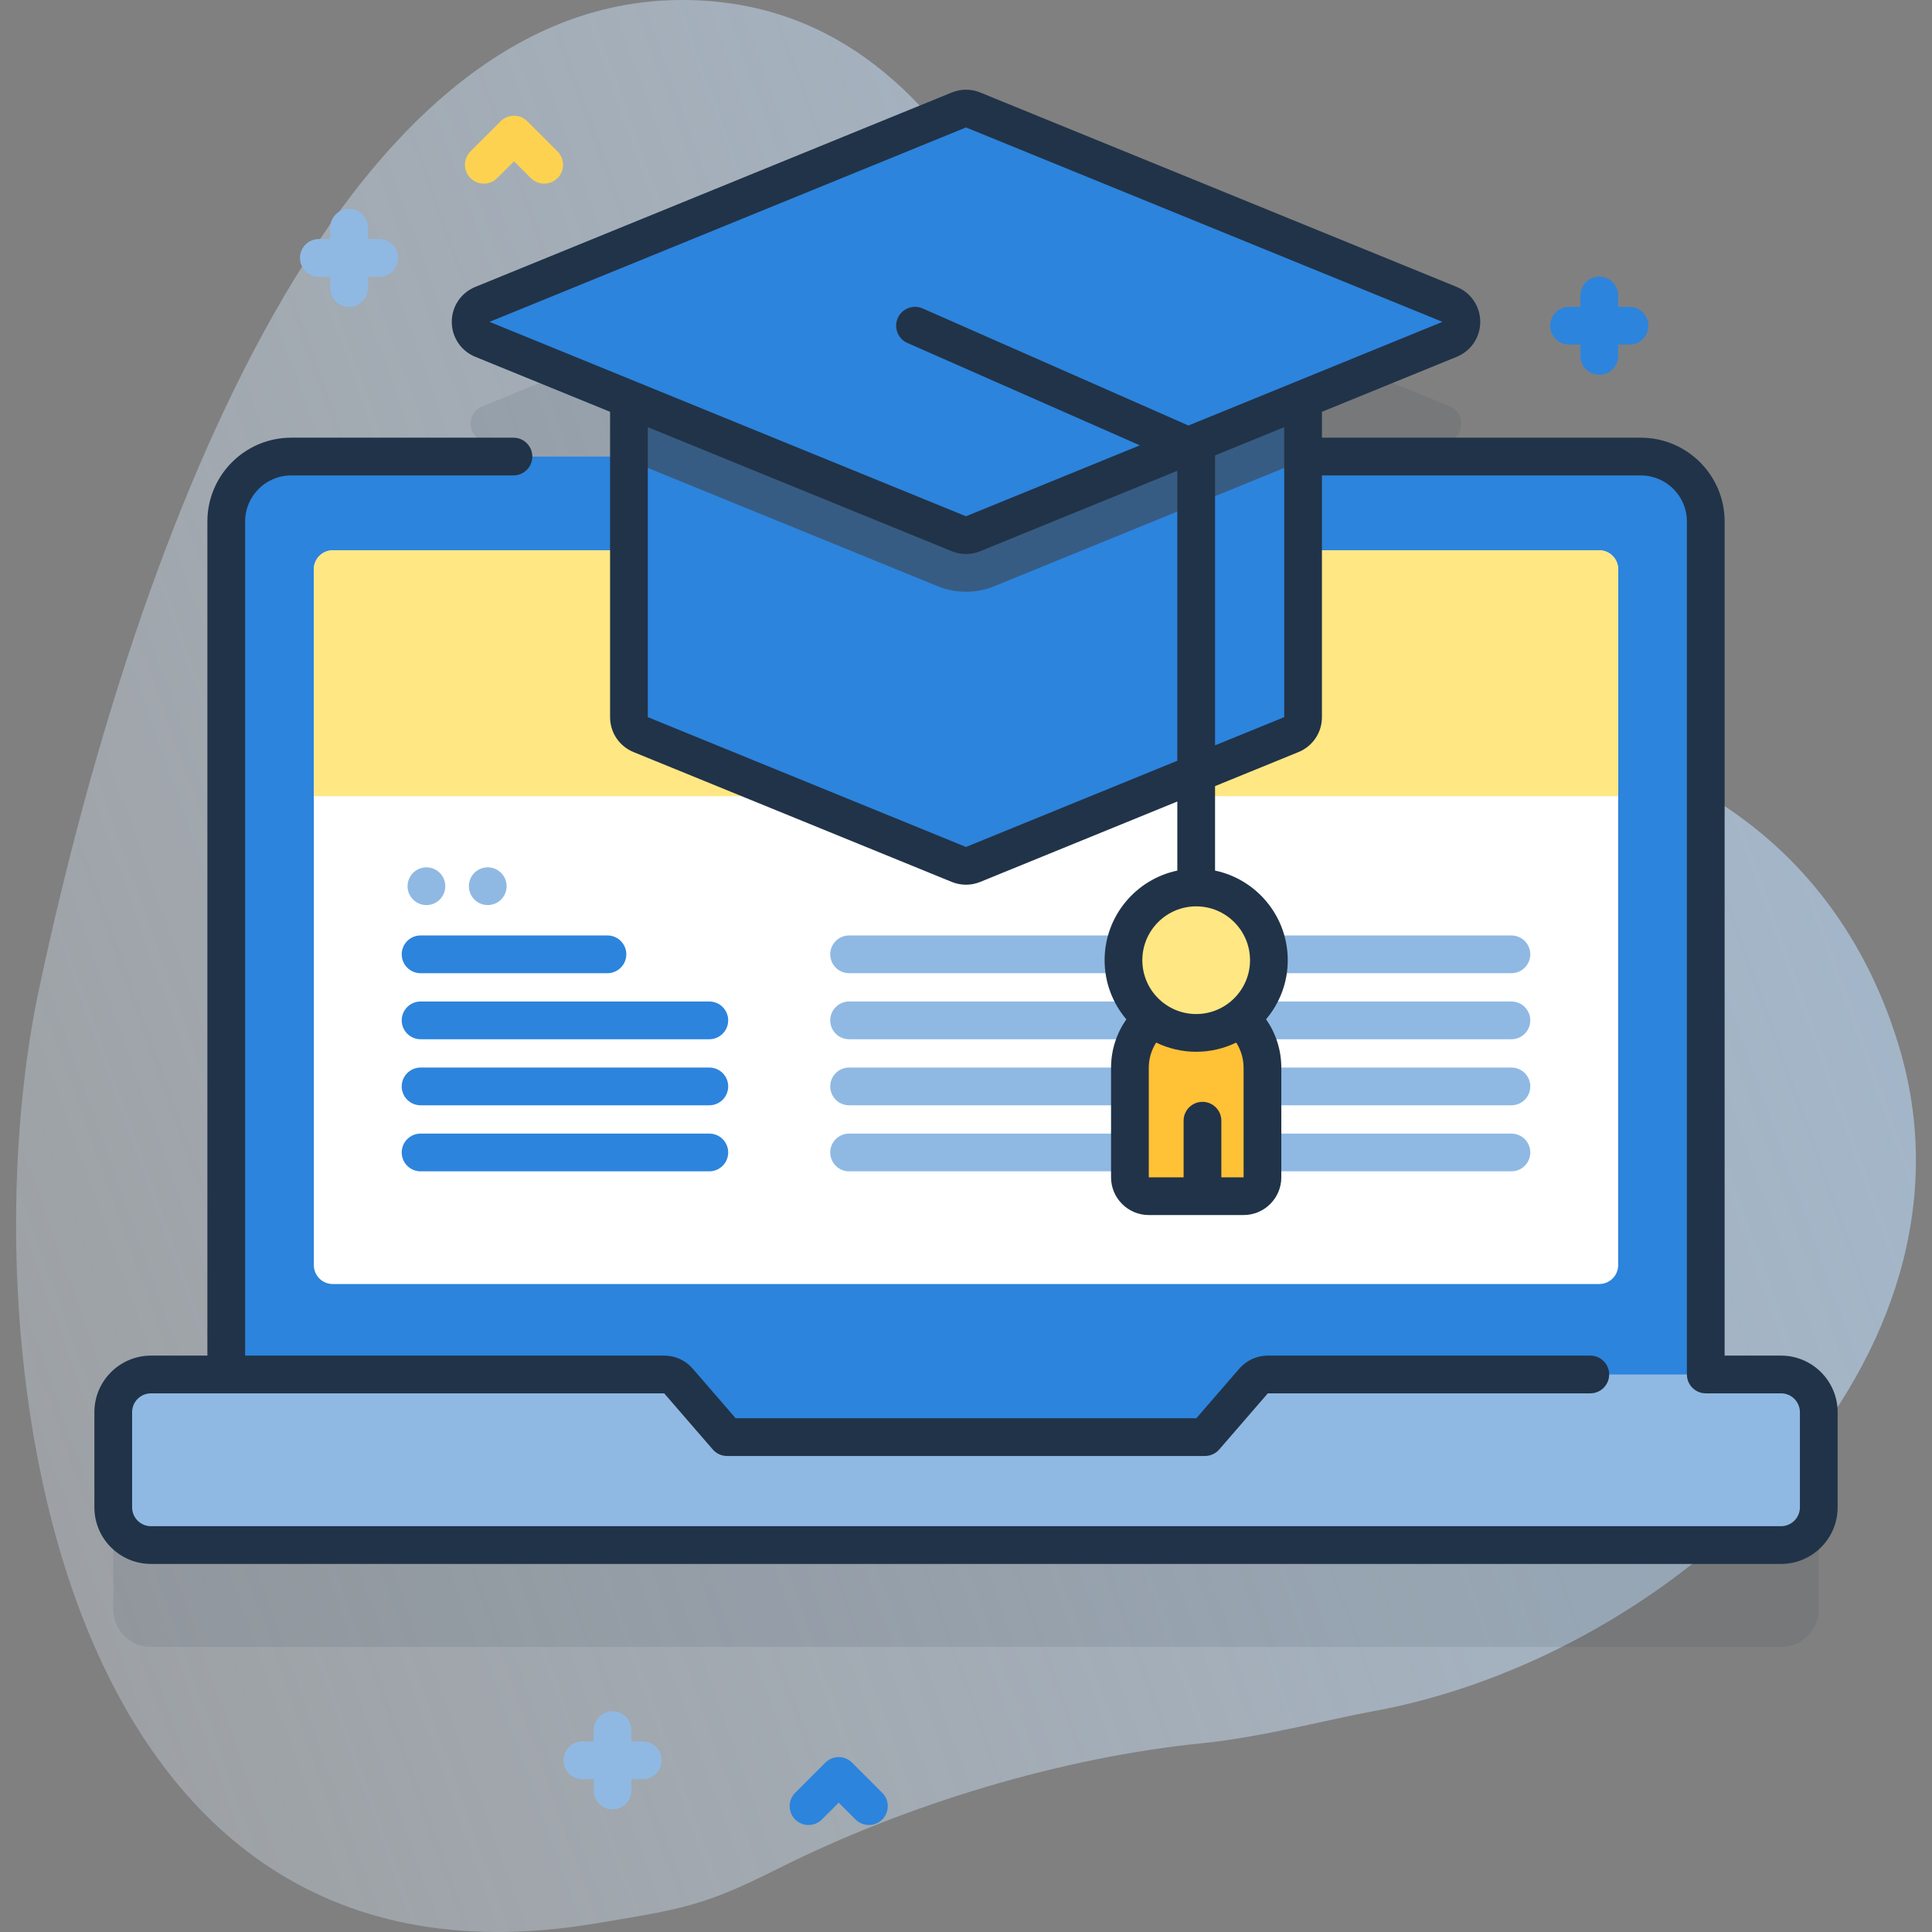
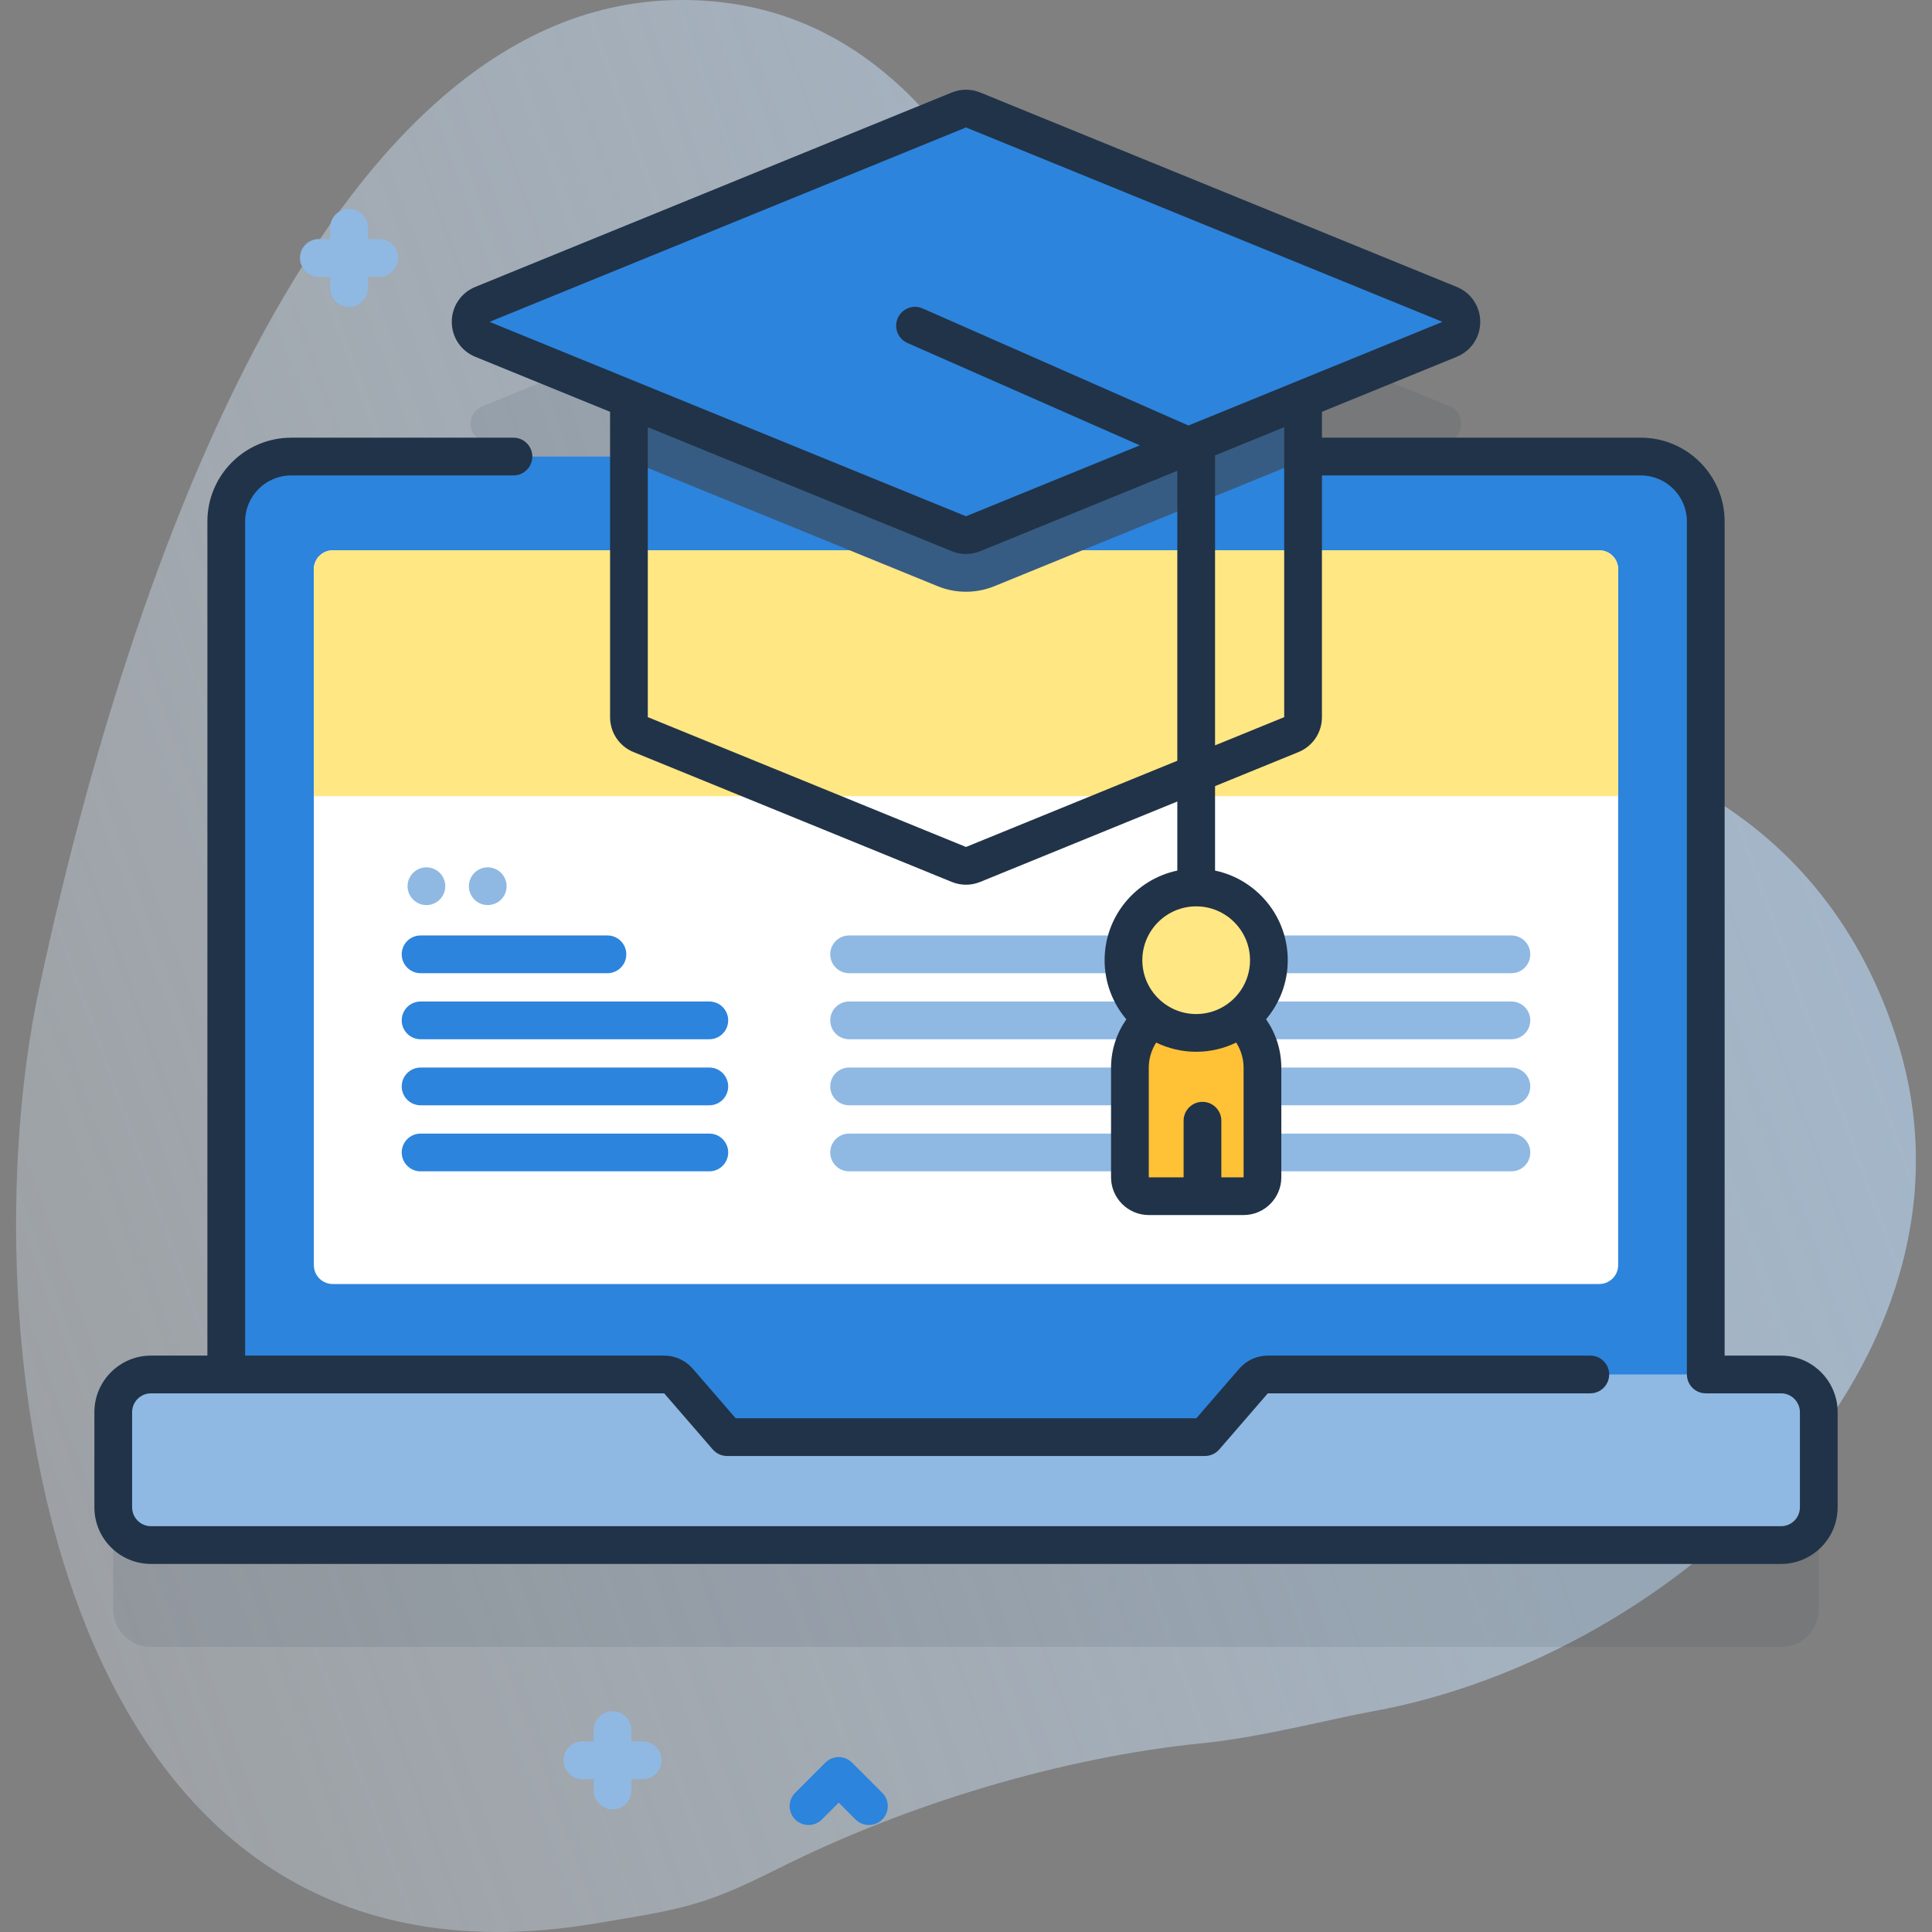
<svg xmlns="http://www.w3.org/2000/svg" id="Capa_1" enable-background="new 0 0 512 512" height="130" viewBox="0 0 512 512" width="130">
  <rect x="0" y="0" width="512" height="512" fill="#808080" stroke="none" />
  <linearGradient id="SVGID_1_" gradientTransform="matrix(0 -1 1 0 1064 -552)" gradientUnits="userSpaceOnUse" x1="-548.383" x2="-1032.841" y1="-151.739" y2="-1506.137">
    <stop offset="0" stop-color="#8fb9e3" />
    <stop offset="1" stop-color="#fff" stop-opacity="0" />
  </linearGradient>
  <g>
    <g>
      <path d="m180.252.001c-100.63.534-151.151 173.599-170.006 262.559-18.855 88.961.847 271.458 147.096 247.249 23.64-3.913 29.158-4.715 48.645-14.497 34.685-17.411 75.734-29.661 112.83-33.359 15.211-1.516 34.445-6.538 44.624-8.368 81.626-14.679 164.928-93.76 139.709-176.622-18.939-62.228-74.428-87.278-129.998-83.834-30.518 1.891-62.997-16.011-69.51-35.788-21.214-64.417-45.612-157.752-123.39-157.34z" fill="url(#SVGID_1_)" />
    </g>
    <g>
      <path d="m254.111 56.145-126.275 51.521c-4.148 1.692-4.148 7.566 0 9.259l126.275 51.521c1.211.494 2.567.494 3.778 0l126.275-51.521c4.148-1.692 4.148-7.566 0-9.259l-126.275-51.521c-1.211-.494-2.567-.494-3.778 0z" fill="#213348" opacity=".1" />
      <path d="m481.99 401.25v25.21c0 5.52-4.47 10-10 10h-431.98c-5.53 0-10-4.48-10-10v-25.21c0-5.52 4.47-10 10-10h136.005c1.451 0 2.831.63 3.78 1.728l12.875 14.872h126.66l12.875-14.872c.95-1.097 2.329-1.728 3.78-1.728h136.005c5.53 0 10 4.48 10 10z" fill="#213348" opacity=".1" />
      <path d="m452.044 387.934h-392.088v-249.734c0-9.505 7.705-17.21 17.21-17.21h357.669c9.505 0 17.21 7.705 17.21 17.21v249.734z" fill="#2c84dd" />
      <path d="m481.99 374.25v25.21c0 5.52-4.47 10-10 10h-431.98c-5.53 0-10-4.48-10-10v-25.21c0-5.52 4.47-10 10-10h136.005c1.451 0 2.831.63 3.78 1.728l12.875 14.872h126.66l12.875-14.872c.95-1.097 2.329-1.728 3.78-1.728h136.005c5.53 0 10 4.48 10 10z" fill="#8fb9e3" />
      <path d="m423.828 340.276h-335.656c-2.761 0-5-2.239-5-5v-184.432c0-2.761 2.239-5 5-5h335.656c2.761 0 5 2.239 5 5v184.432c0 2.761-2.238 5-5 5z" fill="#fff" />
      <path d="m428.828 211v-60.156c0-2.761-2.239-5-5-5h-335.656c-2.761 0-5 2.239-5 5v60.156z" fill="#ffe783" />
      <g>
        <g>
          <g>
            <path d="m400.541 257.907h-175.52c-2.762 0-5-2.239-5-5s2.238-5 5-5h175.52c2.762 0 5 2.239 5 5s-2.238 5-5 5z" fill="#8fb9e3" />
          </g>
          <g>
            <path d="m400.541 275.409h-175.52c-2.762 0-5-2.239-5-5s2.238-5 5-5h175.52c2.762 0 5 2.239 5 5s-2.238 5-5 5z" fill="#8fb9e3" />
          </g>
          <g>
            <path d="m400.541 292.912h-175.52c-2.762 0-5-2.239-5-5s2.238-5 5-5h175.52c2.762 0 5 2.239 5 5s-2.238 5-5 5z" fill="#8fb9e3" />
          </g>
          <g>
            <path d="m400.541 300.415c2.762 0 5 2.239 5 5s-2.238 5-5 5h-175.52c-2.762 0-5-2.239-5-5s2.238-5 5-5z" fill="#8fb9e3" />
          </g>
        </g>
        <g>
          <g>
            <g>
              <path d="m160.979 257.907h-49.52c-2.762 0-5-2.239-5-5s2.238-5 5-5h49.52c2.762 0 5 2.239 5 5s-2.239 5-5 5z" fill="#2c84dd" />
            </g>
            <g>
              <path d="m187.979 275.409h-76.52c-2.762 0-5-2.239-5-5s2.238-5 5-5h76.52c2.762 0 5 2.239 5 5s-2.239 5-5 5z" fill="#2c84dd" />
            </g>
          </g>
          <g>
            <g>
              <path d="m187.979 292.912h-76.52c-2.762 0-5-2.239-5-5s2.238-5 5-5h76.52c2.762 0 5 2.239 5 5s-2.239 5-5 5z" fill="#2c84dd" />
            </g>
            <g>
              <path d="m187.979 310.415h-76.52c-2.762 0-5-2.239-5-5s2.238-5 5-5h76.52c2.762 0 5 2.239 5 5s-2.239 5-5 5z" fill="#2c84dd" />
            </g>
          </g>
          <g fill="#8fb9e3">
            <circle cx="113.006" cy="234.856" r="5" />
            <circle cx="129.256" cy="234.856" r="5" />
          </g>
        </g>
      </g>
      <path d="m100.5 63.35h-3v-3c0-2.761-2.239-5-5-5s-5 2.239-5 5v3h-3c-2.761 0-5 2.239-5 5s2.239 5 5 5h3v3c0 2.761 2.239 5 5 5s5-2.239 5-5v-3h3c2.761 0 5-2.239 5-5s-2.239-5-5-5z" fill="#8fb9e3" />
      <path d="m170.333 461.5h-3v-3c0-2.761-2.239-5-5-5s-5 2.239-5 5v3h-3c-2.761 0-5 2.239-5 5s2.239 5 5 5h3v3c0 2.761 2.239 5 5 5s5-2.239 5-5v-3h3c2.761 0 5-2.239 5-5s-2.238-5-5-5z" fill="#8fb9e3" />
-       <path d="m431.828 81.316h-3v-3c0-2.761-2.238-5-5-5s-5 2.239-5 5v3h-3c-2.762 0-5 2.239-5 5s2.238 5 5 5h3v3c0 2.761 2.238 5 5 5s5-2.239 5-5v-3h3c2.762 0 5-2.239 5-5s-2.238-5-5-5z" fill="#2c84dd" />
-       <path d="m144.219 48.667c-1.28 0-2.559-.488-3.536-1.464l-4.464-4.464-4.464 4.464c-1.953 1.952-5.118 1.952-7.071 0-1.953-1.953-1.953-5.119 0-7.071l8-8c1.953-1.952 5.118-1.952 7.071 0l8 8c1.953 1.953 1.953 5.119 0 7.071-.977.975-2.256 1.464-3.536 1.464z" fill="#fdd250" />
      <path d="m230.271 483.646c-1.28 0-2.559-.488-3.536-1.464l-4.464-4.464-4.464 4.464c-1.953 1.952-5.118 1.952-7.071 0-1.953-1.953-1.953-5.119 0-7.071l8-8c1.953-1.952 5.118-1.952 7.071 0l8 8c1.953 1.953 1.953 5.119 0 7.071-.977.975-2.257 1.464-3.536 1.464z" fill="#2c84dd" />
-       <path d="m345.33 94.76v95.29c0 2.03-1.23 3.86-3.12 4.63l-84.32 34.41c-1.21.49-2.57.49-3.78 0l-84.32-34.41c-1.89-.77-3.12-2.6-3.12-4.63v-95.29z" fill="#2c84dd" />
      <path d="m345.33 94.76v27.21l-81.77 33.36c-2.41.99-4.96 1.49-7.56 1.49s-5.15-.5-7.56-1.49l-81.77-33.36v-27.21z" fill="#375c83" />
      <path d="m254.111 29.145-126.275 51.521c-4.148 1.692-4.148 7.566 0 9.259l126.275 51.521c1.211.494 2.567.494 3.778 0l126.275-51.521c4.148-1.692 4.148-7.566 0-9.259l-126.275-51.521c-1.211-.494-2.567-.494-3.778 0z" fill="#2c84dd" />
      <path d="m329.562 317h-25.123c-2.761 0-5-2.239-5-5v-29.029c0-9.699 7.863-17.562 17.562-17.562 9.699 0 17.562 7.863 17.562 17.562v29.029c-.001 2.761-2.24 5-5.001 5z" fill="#ffc136" />
      <circle cx="317" cy="254.462" fill="#ffe783" r="19.269" />
      <path d="m471.99 359.25h-14.946v-221.05c0-12.247-9.963-22.209-22.21-22.209h-84.508v-6.859l35.727-14.577c3.78-1.542 6.223-5.176 6.223-9.258 0-4.083-2.442-7.717-6.223-9.26l-126.275-51.521c-2.435-.995-5.12-.995-7.556 0l-126.275 51.521c-3.78 1.542-6.222 5.177-6.222 9.26 0 4.082 2.443 7.716 6.223 9.258l35.727 14.577v80.919c0 4.083 2.442 7.717 6.223 9.259l84.325 34.405c1.218.498 2.499.746 3.778.746 1.28 0 2.56-.249 3.777-.746l52.222-21.307v18.306c-10.991 2.311-19.269 12.08-19.269 23.748 0 5.97 2.171 11.439 5.759 15.671-2.541 3.649-4.052 8.065-4.052 12.838v29.029c0 5.514 4.486 10 10 10h25.123c5.514 0 10-4.486 10-10v-29.029c0-4.775-1.496-9.205-4.038-12.854 3.58-4.229 5.745-9.693 5.745-15.655 0-11.668-8.278-21.437-19.269-23.748v-22.386l22.104-9.018c3.78-1.542 6.223-5.177 6.223-9.259v-64.06h84.508c6.732 0 12.21 5.477 12.21 12.209v226.05c0 2.761 2.238 5 5 5h19.946c2.757 0 5 2.243 5 5v25.21c0 2.757-2.243 5-5 5h-431.98c-2.757 0-5-2.243-5-5v-25.21c0-2.757 2.243-5 5-5h136.005l12.875 14.873c.95 1.097 2.329 1.728 3.78 1.728h126.66c1.451 0 2.83-.63 3.78-1.728l12.874-14.873h85.459c2.762 0 5-2.239 5-5s-2.238-5-5-5h-85.459c-2.904 0-5.66 1.26-7.56 3.455l-11.38 13.145h-122.09l-11.379-13.145c-1.9-2.196-4.656-3.455-7.561-3.455h-111.058v-221.05c0-6.732 5.477-12.209 12.209-12.209h58.904c2.761 0 5-2.239 5-5s-2.239-5-5-5h-58.903c-12.246 0-22.209 9.963-22.209 22.209v221.05h-14.947c-8.271 0-15 6.729-15 15v25.21c0 8.271 6.729 15 15 15h431.98c8.271 0 15-6.729 15-15v-25.21c0-8.271-6.728-15-15-15zm-148.323-47.25v-15c0-2.761-2.238-5-5-5s-5 2.239-5 5v15h-9.229v-29.029c0-2.461.726-4.747 1.956-6.685 3.206 1.564 6.805 2.445 10.606 2.445 3.8 0 7.397-.88 10.603-2.443 1.23 1.937 1.959 4.222 1.959 6.684l.006 29.028zm7.602-57.538c0 7.868-6.4 14.269-14.269 14.269s-14.269-6.401-14.269-14.269 6.4-14.269 14.269-14.269 14.269 6.401 14.269 14.269zm-75.269-220.688 126.275 51.521-67.327 27.47-70.442-31.025c-2.528-1.114-5.479.032-6.591 2.561-1.113 2.527.033 5.478 2.561 6.591l61.594 27.129-46.07 18.796-126.275-51.522zm0 190.682-84.326-34.406v-76.839l80.548 32.864c1.218.498 2.499.746 3.778.746 1.28 0 2.56-.249 3.777-.746l52.223-21.306v76.839zm66-26.928v-76.839l18.326-7.477v76.839z" fill="#213348" />
    </g>
  </g>
</svg>